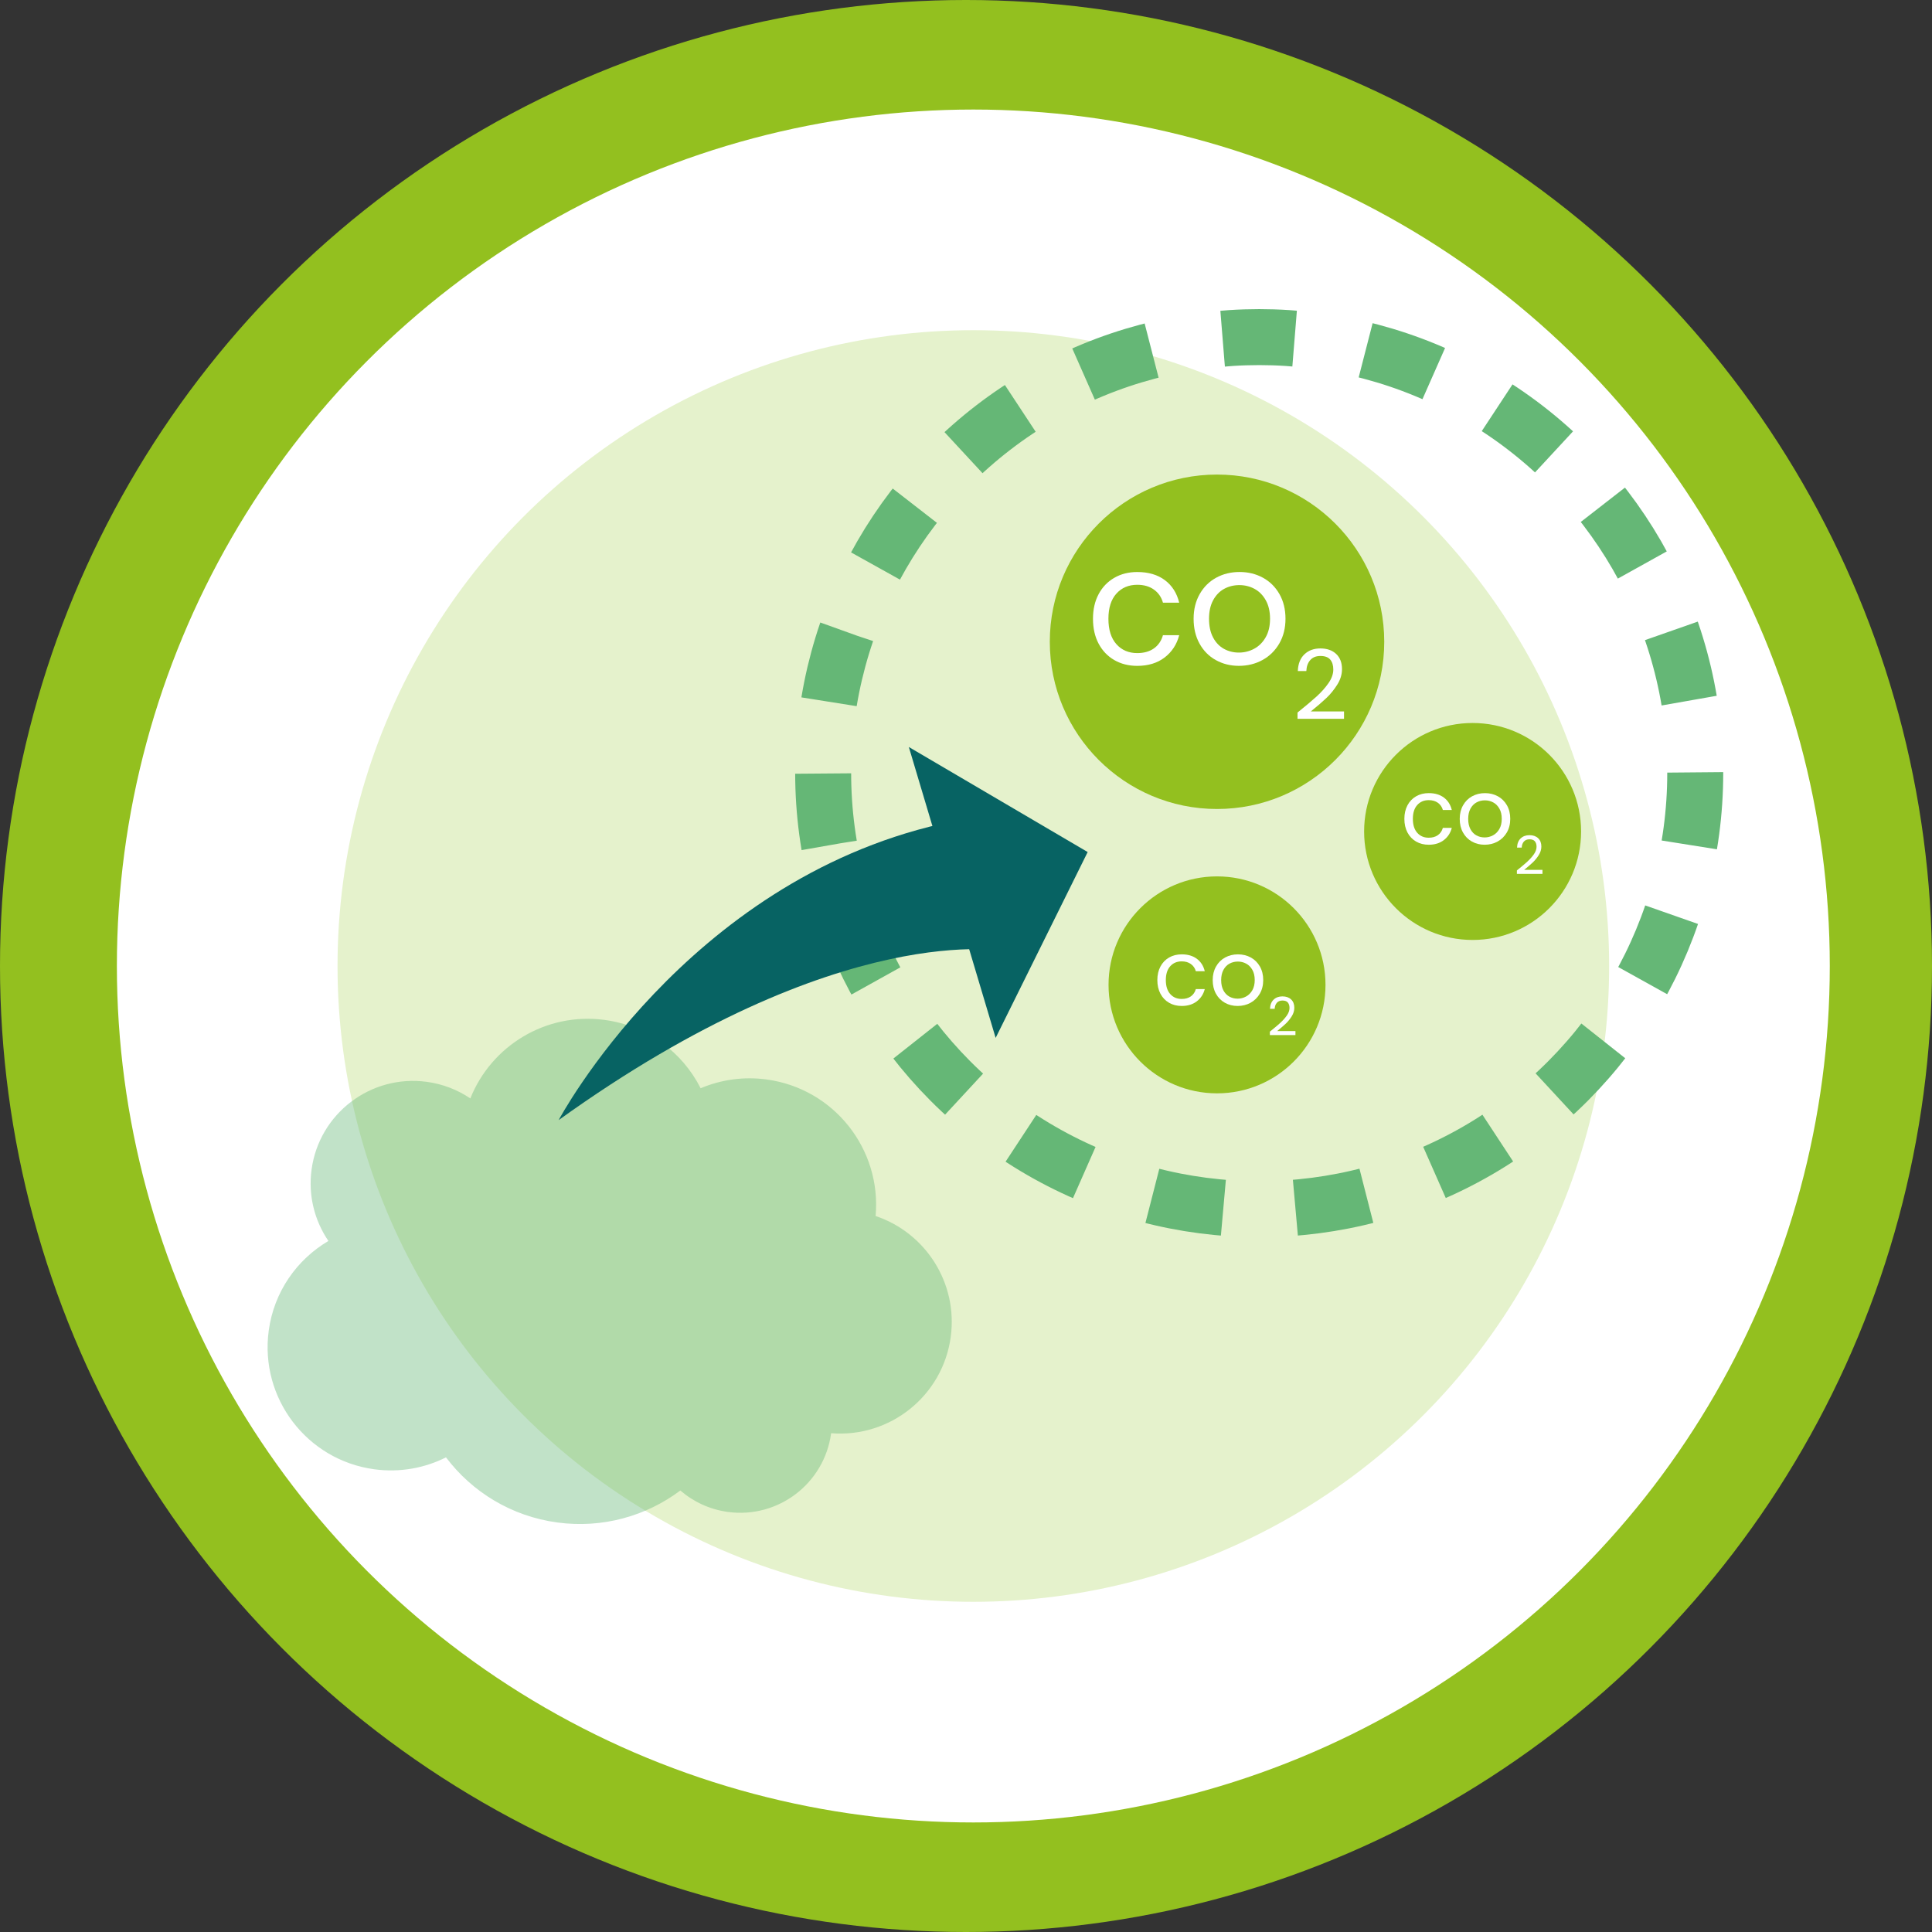
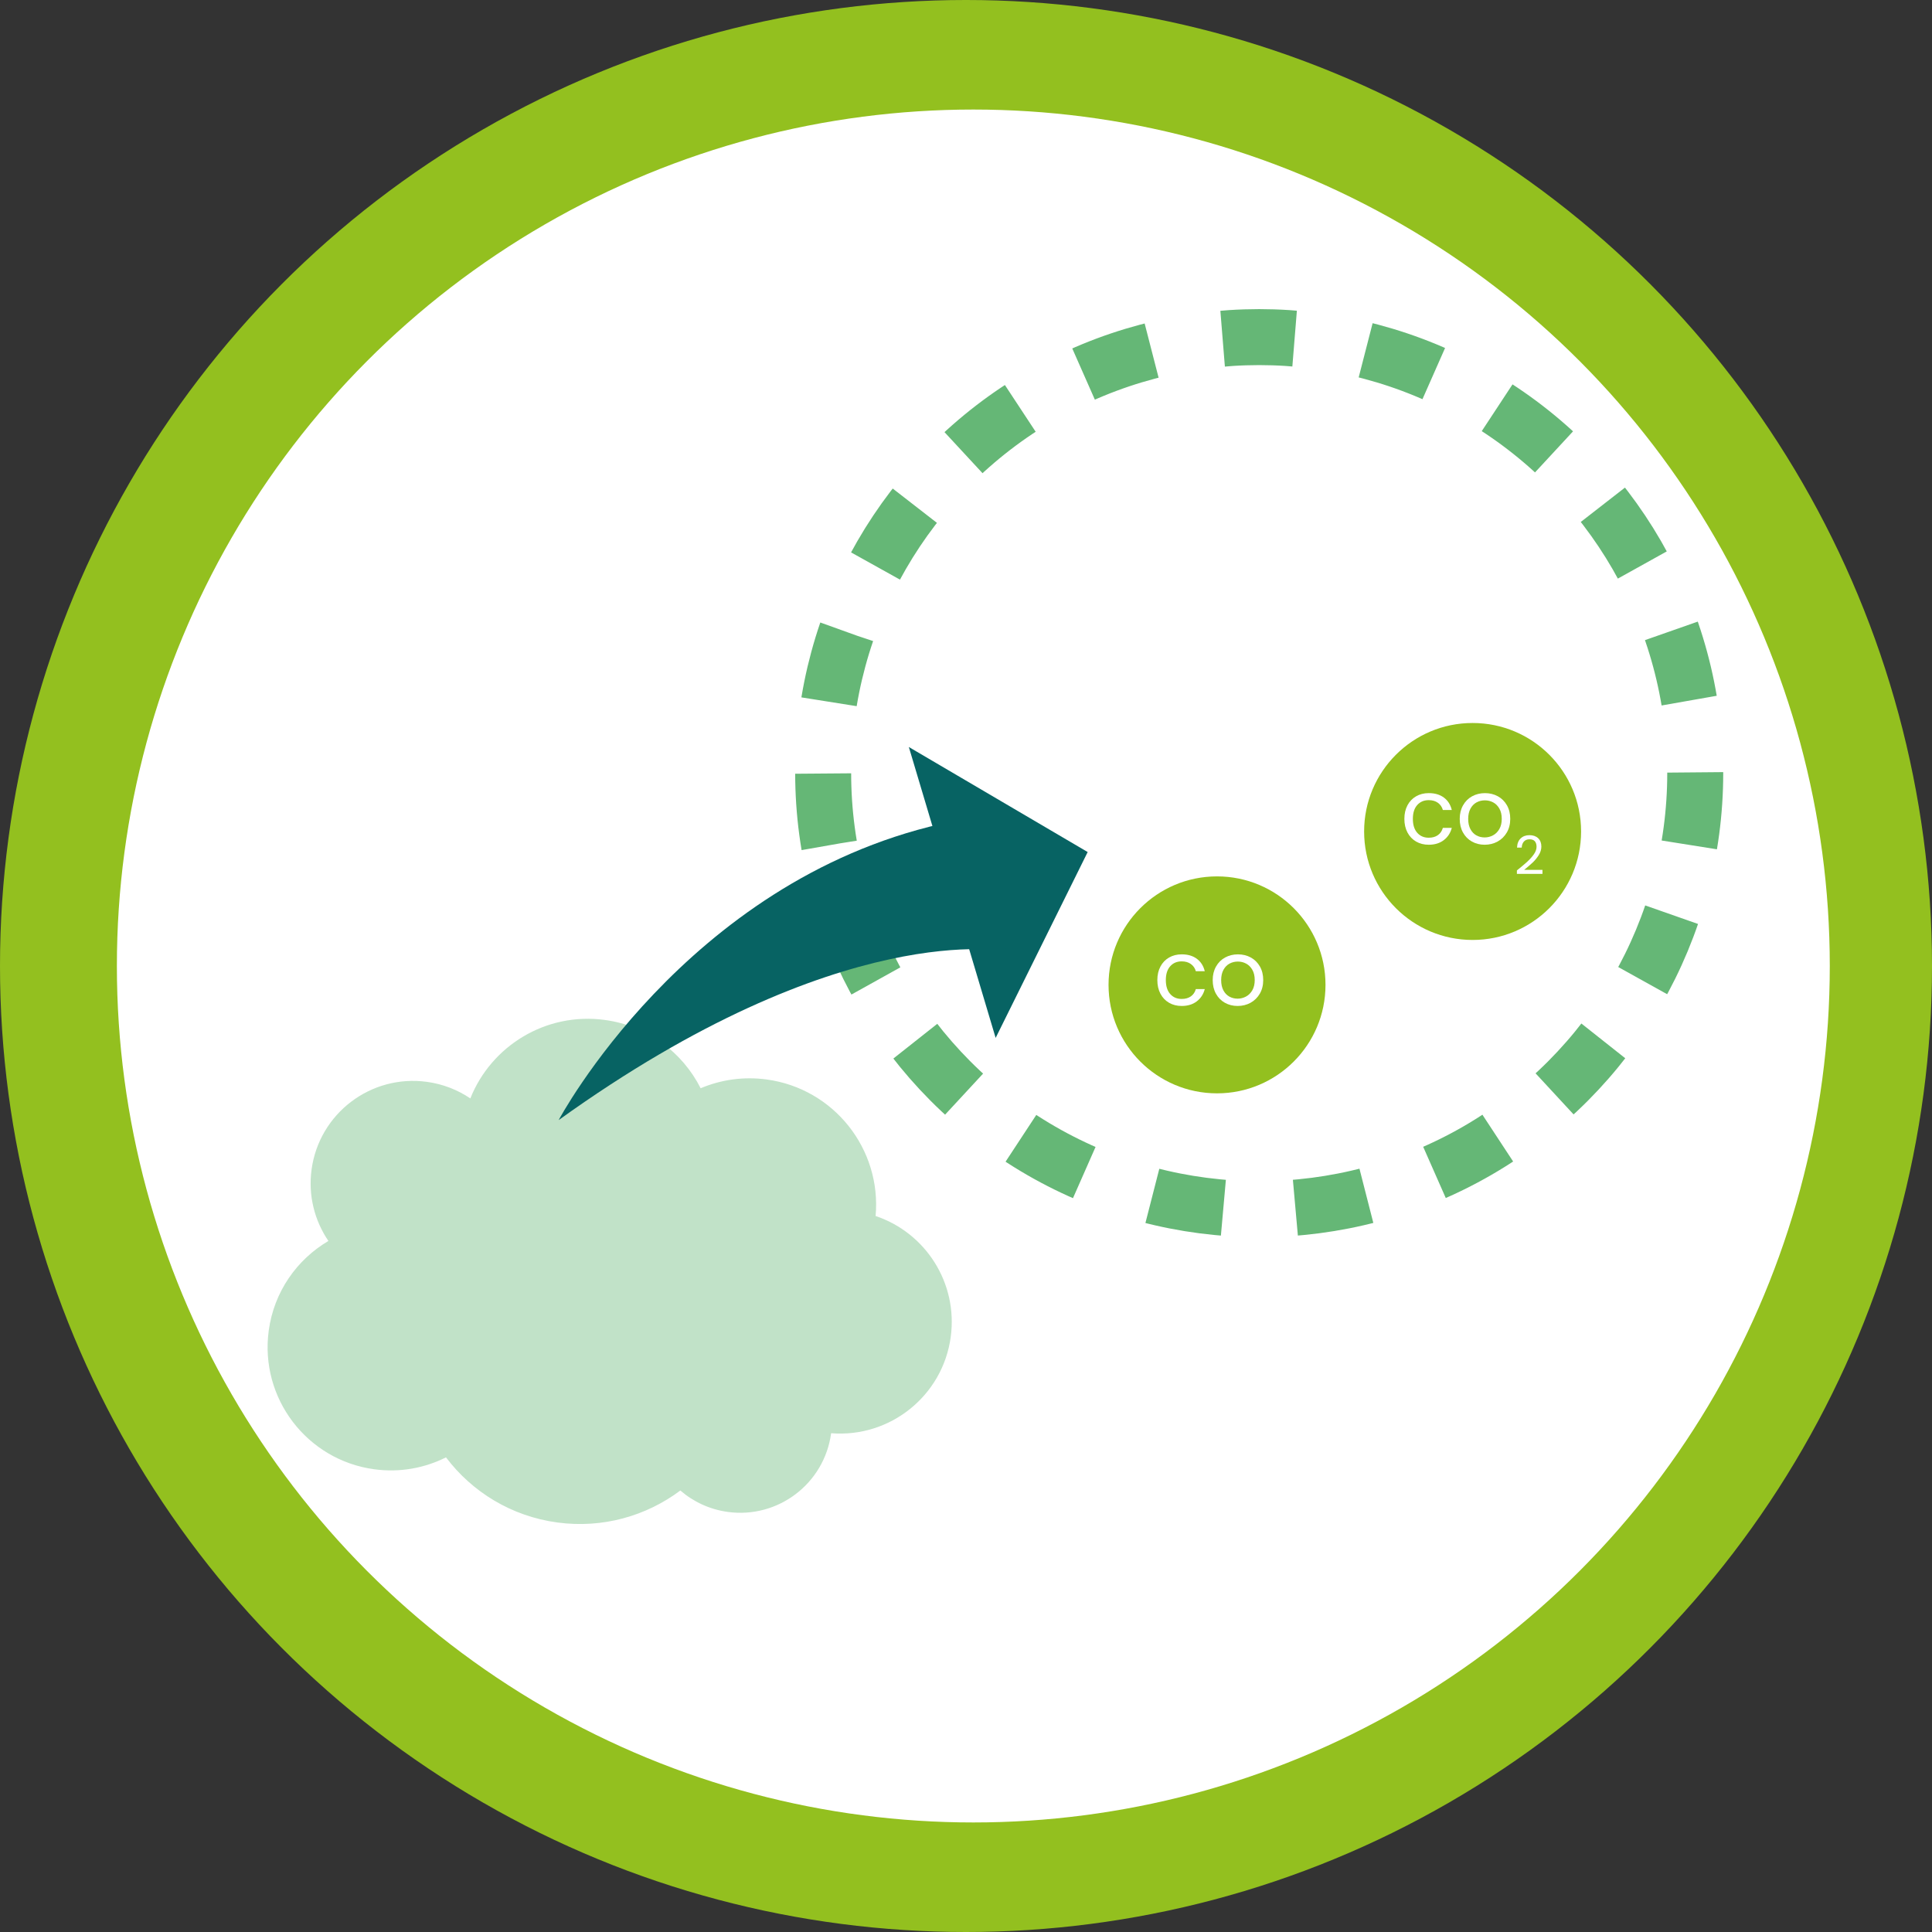
<svg xmlns="http://www.w3.org/2000/svg" xmlns:ns1="http://sodipodi.sourceforge.net/DTD/sodipodi-0.dtd" xmlns:ns2="http://www.inkscape.org/namespaces/inkscape" id="uuid-8c46fbd8-06e3-4813-8c53-1df3bd525fcc" viewBox="0 0 187.288 187.288" version="1.1" ns1:docname="technology-icon-3-r.svg" ns2:version="1.2 (dc2aedaf03, 2022-05-15)" width="187.288" height="187.288">
  <rect x="0" y="0" width="187.288" height="187.288" fill="#333333" stroke="none" />
  <defs id="defs2585">
    <style id="style2580">.uuid-53cd7254-838e-4402-9358-8a96eacdd903{fill:#e5f2cc;}.uuid-53cd7254-838e-4402-9358-8a96eacdd903,.uuid-e3464c6d-4284-4c8f-90bf-905879d73fbc,.uuid-21d4a301-c679-4482-a006-6a222b071e8c,.uuid-0b068ffd-e6bc-4ef4-9210-ca17850c039b,.uuid-91e7bc61-ee71-4326-8cc5-6e63d2a3699e,.uuid-f6473437-0f35-400a-9573-b3b9efe2b568{stroke-width:0px;}.uuid-e3464c6d-4284-4c8f-90bf-905879d73fbc{fill:#65b776;opacity:.4;}.uuid-e2352d6a-fff2-40e4-8eb9-6dd198f02129{opacity:.06;}.uuid-21d4a301-c679-4482-a006-6a222b071e8c{fill:#076363;}.uuid-0b068ffd-e6bc-4ef4-9210-ca17850c039b,.uuid-e9130e11-0735-4e42-b533-4cac1dcf2b03{fill:none;}.uuid-e9130e11-0735-4e42-b533-4cac1dcf2b03{stroke:#65b776;stroke-dasharray:0 0 6.987 6.987;stroke-miterlimit:10;stroke-width:5.426px;}.uuid-91e7bc61-ee71-4326-8cc5-6e63d2a3699e{fill:#93c01f;}.uuid-f6473437-0f35-400a-9573-b3b9efe2b568{fill:#fff;}.uuid-816f98b9-95a6-4bbb-a366-ae7e97824699{clip-path:url(#uuid-0bcc2d7e-a331-4c20-8b97-519ddf3a86d0);}</style>
    <clipPath id="uuid-0bcc2d7e-a331-4c20-8b97-519ddf3a86d0">
-       <rect class="uuid-0b068ffd-e6bc-4ef4-9210-ca17850c039b" x="-1999.224" y="-979.648" width="1980.805" height="180.306" id="rect2582" />
-     </clipPath>
+       </clipPath>
  </defs>
  <circle class="uuid-91e7bc61-ee71-4326-8cc5-6e63d2a3699e" cx="93.644" cy="93.644" r="93.644" id="circle2655" />
  <circle class="uuid-f6473437-0f35-400a-9573-b3b9efe2b568" cx="94.355" cy="93.644" r="83.025" id="circle2669" />
-   <circle class="uuid-53cd7254-838e-4402-9358-8a96eacdd903" cx="94.355" cy="93.644" r="61.635" id="circle2671" />
-   <path class="uuid-e3464c6d-4284-4c8f-90bf-905879d73fbc" d="m 92.164,129.599 c 0.71,-5.236 -2.45,-10.102 -7.283,-11.719 0.585,-6.489 -4.037,-12.351 -10.559,-13.236 -2.255,-0.306 -4.448,0.025 -6.402,0.85 -1.759,-3.476 -5.14,-6.058 -9.292,-6.621 -5.694,-0.772 -11.002,2.499 -13.033,7.608 -1.225,-0.828 -2.654,-1.396 -4.219,-1.608 -5.434,-0.737 -10.436,3.071 -11.173,8.504 -0.343,2.53 0.3,4.966 1.632,6.922 -3.047,1.794 -5.273,4.914 -5.785,8.69 -0.887,6.537 3.694,12.556 10.232,13.443 2.476,0.336 4.876,-0.114 6.952,-1.155 2.519,3.336 6.317,5.706 10.787,6.312 4.404,0.597 8.635,-0.63 11.931,-3.1 1.26,1.089 2.838,1.838 4.611,2.079 4.865,0.66 9.344,-2.749 10.004,-7.615 7.5e-4,-0.006 0.001,-0.011 0.002,-0.017 5.694,0.463 10.819,-3.608 11.596,-9.337 z" id="path2673" />
-   <circle class="uuid-91e7bc61-ee71-4326-8cc5-6e63d2a3699e" cx="117.978" cy="62.214" r="16.21" id="circle2675" />
+   <path class="uuid-e3464c6d-4284-4c8f-90bf-905879d73fbc" d="m 92.164,129.599 c 0.71,-5.236 -2.45,-10.102 -7.283,-11.719 0.585,-6.489 -4.037,-12.351 -10.559,-13.236 -2.255,-0.306 -4.448,0.025 -6.402,0.85 -1.759,-3.476 -5.14,-6.058 -9.292,-6.621 -5.694,-0.772 -11.002,2.499 -13.033,7.608 -1.225,-0.828 -2.654,-1.396 -4.219,-1.608 -5.434,-0.737 -10.436,3.071 -11.173,8.504 -0.343,2.53 0.3,4.966 1.632,6.922 -3.047,1.794 -5.273,4.914 -5.785,8.69 -0.887,6.537 3.694,12.556 10.232,13.443 2.476,0.336 4.876,-0.114 6.952,-1.155 2.519,3.336 6.317,5.706 10.787,6.312 4.404,0.597 8.635,-0.63 11.931,-3.1 1.26,1.089 2.838,1.838 4.611,2.079 4.865,0.66 9.344,-2.749 10.004,-7.615 7.5e-4,-0.006 0.001,-0.011 0.002,-0.017 5.694,0.463 10.819,-3.608 11.596,-9.337 " id="path2673" />
  <circle class="uuid-91e7bc61-ee71-4326-8cc5-6e63d2a3699e" cx="117.978" cy="95.473" r="10.516" id="circle2677" />
  <circle class="uuid-91e7bc61-ee71-4326-8cc5-6e63d2a3699e" cx="142.754" cy="80.603" r="10.516" id="circle2679" />
  <path class="uuid-f6473437-0f35-400a-9573-b3b9efe2b568" d="m 106.499,57.597 c 0.364,-0.681 0.871,-1.208 1.52,-1.583 0.647,-0.375 1.39,-0.563 2.226,-0.563 1.082,0 1.975,0.263 2.677,0.788 0.701,0.525 1.165,1.254 1.39,2.186 h -1.575 c -0.149,-0.535 -0.441,-0.959 -0.876,-1.27 -0.434,-0.311 -0.972,-0.466 -1.615,-0.466 -0.836,0 -1.511,0.286 -2.025,0.859 -0.514,0.573 -0.771,1.386 -0.771,2.436 0,1.061 0.258,1.881 0.771,2.459 0.515,0.579 1.189,0.868 2.025,0.868 0.644,0 1.179,-0.15 1.607,-0.45 0.429,-0.3 0.724,-0.729 0.884,-1.286 h 1.575 c -0.235,0.9 -0.707,1.621 -1.414,2.162 -0.707,0.541 -1.592,0.812 -2.652,0.812 -0.836,0 -1.578,-0.188 -2.226,-0.562 -0.648,-0.375 -1.155,-0.905 -1.52,-1.591 -0.364,-0.686 -0.546,-1.489 -0.546,-2.411 0,-0.911 0.182,-1.706 0.546,-2.387 z" id="path2681" />
  <path class="uuid-f6473437-0f35-400a-9573-b3b9efe2b568" d="m 117.854,63.985 c -0.67,-0.375 -1.195,-0.908 -1.575,-1.6 -0.381,-0.69 -0.57,-1.491 -0.57,-2.402 0,-0.9 0.195,-1.696 0.586,-2.387 0.392,-0.691 0.925,-1.222 1.6,-1.592 0.675,-0.369 1.431,-0.555 2.267,-0.555 0.836,0 1.591,0.186 2.266,0.555 0.676,0.37 1.208,0.897 1.6,1.584 0.392,0.686 0.587,1.483 0.587,2.395 0,0.911 -0.201,1.712 -0.603,2.402 -0.402,0.691 -0.946,1.225 -1.632,1.6 -0.686,0.375 -1.446,0.562 -2.282,0.562 -0.825,0 -1.572,-0.188 -2.242,-0.562 z m 3.721,-1.093 c 0.461,-0.246 0.833,-0.616 1.117,-1.109 0.284,-0.492 0.426,-1.093 0.426,-1.8 0,-0.707 -0.14,-1.308 -0.418,-1.801 -0.278,-0.492 -0.643,-0.859 -1.093,-1.101 -0.45,-0.241 -0.938,-0.361 -1.463,-0.361 -0.535,0 -1.025,0.12 -1.471,0.361 -0.444,0.241 -0.801,0.608 -1.068,1.101 -0.269,0.493 -0.402,1.094 -0.402,1.801 0,0.718 0.132,1.323 0.395,1.816 0.262,0.493 0.613,0.859 1.053,1.101 0.438,0.241 0.921,0.361 1.446,0.361 0.524,0 1.018,-0.123 1.479,-0.369 z" id="path2683" />
  <path class="uuid-f6473437-0f35-400a-9573-b3b9efe2b568" d="m 127.647,67.502 c 0.449,-0.409 0.829,-0.837 1.139,-1.283 0.309,-0.447 0.464,-0.886 0.464,-1.316 0,-0.406 -0.099,-0.727 -0.296,-0.961 -0.196,-0.234 -0.514,-0.352 -0.951,-0.352 -0.425,0 -0.754,0.133 -0.988,0.398 -0.234,0.266 -0.36,0.62 -0.379,1.063 h -0.825 c 0.025,-0.699 0.237,-1.24 0.638,-1.621 0.399,-0.381 0.915,-0.571 1.546,-0.571 0.644,0 1.154,0.178 1.532,0.534 0.378,0.355 0.566,0.847 0.566,1.471 0,0.519 -0.154,1.023 -0.464,1.514 -0.309,0.49 -0.66,0.921 -1.054,1.293 -0.394,0.372 -0.896,0.805 -1.509,1.298 h 3.224 v 0.712 h -4.508 v -0.608 c 0.794,-0.638 1.415,-1.161 1.865,-1.57 z" id="path2685" />
  <path class="uuid-f6473437-0f35-400a-9573-b3b9efe2b568" d="m 112.493,93.694 c 0.2,-0.374 0.479,-0.664 0.835,-0.87 0.357,-0.206 0.765,-0.31 1.225,-0.31 0.596,0 1.086,0.145 1.472,0.433 0.387,0.289 0.642,0.69 0.765,1.203 h -0.866 c -0.082,-0.295 -0.243,-0.527 -0.481,-0.699 -0.238,-0.171 -0.535,-0.256 -0.889,-0.256 -0.46,0 -0.831,0.157 -1.113,0.473 -0.283,0.315 -0.425,0.762 -0.425,1.34 0,0.583 0.142,1.034 0.425,1.353 0.282,0.318 0.653,0.477 1.113,0.477 0.354,0 0.648,-0.082 0.884,-0.247 0.236,-0.165 0.398,-0.4 0.486,-0.707 h 0.866 c -0.129,0.495 -0.389,0.892 -0.777,1.188 -0.389,0.298 -0.875,0.446 -1.459,0.446 -0.46,0 -0.867,-0.103 -1.225,-0.309 -0.356,-0.207 -0.635,-0.498 -0.835,-0.876 -0.2,-0.377 -0.301,-0.818 -0.301,-1.325 0,-0.501 0.101,-0.938 0.301,-1.313 z" id="path2687" />
  <path class="uuid-f6473437-0f35-400a-9573-b3b9efe2b568" d="m 118.739,97.209 c -0.368,-0.207 -0.657,-0.5 -0.866,-0.88 -0.21,-0.38 -0.314,-0.82 -0.314,-1.321 0,-0.495 0.107,-0.933 0.323,-1.313 0.215,-0.38 0.508,-0.672 0.879,-0.875 0.372,-0.203 0.787,-0.305 1.247,-0.305 0.459,0 0.875,0.102 1.246,0.305 0.371,0.203 0.664,0.494 0.88,0.871 0.215,0.377 0.322,0.816 0.322,1.317 0,0.501 -0.11,0.941 -0.331,1.321 -0.222,0.38 -0.521,0.673 -0.897,0.88 -0.377,0.206 -0.796,0.309 -1.255,0.309 -0.454,0 -0.865,-0.103 -1.233,-0.309 z m 2.046,-0.602 c 0.254,-0.136 0.458,-0.339 0.614,-0.61 0.156,-0.271 0.234,-0.601 0.234,-0.989 0,-0.39 -0.076,-0.72 -0.229,-0.99 -0.153,-0.271 -0.354,-0.474 -0.602,-0.605 -0.247,-0.133 -0.516,-0.199 -0.804,-0.199 -0.295,0 -0.564,0.066 -0.81,0.199 -0.244,0.132 -0.44,0.334 -0.588,0.605 -0.146,0.271 -0.221,0.601 -0.221,0.99 0,0.395 0.072,0.728 0.217,0.999 0.145,0.271 0.337,0.473 0.579,0.605 0.241,0.132 0.507,0.198 0.796,0.198 0.288,0 0.56,-0.067 0.812,-0.203 z" id="path2689" />
-   <path class="uuid-f6473437-0f35-400a-9573-b3b9efe2b568" d="m 124.124,99.143 c 0.248,-0.226 0.456,-0.461 0.627,-0.706 0.17,-0.246 0.255,-0.487 0.255,-0.725 0,-0.223 -0.055,-0.399 -0.162,-0.528 -0.108,-0.129 -0.283,-0.193 -0.523,-0.193 -0.233,0 -0.415,0.073 -0.544,0.22 -0.129,0.146 -0.198,0.341 -0.209,0.585 h -0.453 c 0.014,-0.385 0.131,-0.683 0.351,-0.892 0.22,-0.21 0.503,-0.314 0.851,-0.314 0.354,0 0.635,0.098 0.843,0.294 0.207,0.195 0.312,0.465 0.312,0.809 0,0.285 -0.085,0.562 -0.255,0.832 -0.171,0.271 -0.364,0.507 -0.58,0.712 -0.217,0.204 -0.493,0.442 -0.83,0.714 h 1.773 v 0.392 h -2.479 v -0.335 c 0.437,-0.351 0.778,-0.639 1.025,-0.863 z" id="path2691" />
  <path class="uuid-f6473437-0f35-400a-9573-b3b9efe2b568" d="m 136.44,78.065 c 0.2,-0.374 0.479,-0.664 0.835,-0.87 0.357,-0.206 0.765,-0.31 1.225,-0.31 0.596,0 1.086,0.145 1.472,0.433 0.387,0.289 0.642,0.69 0.765,1.203 h -0.866 c -0.082,-0.295 -0.243,-0.527 -0.481,-0.699 -0.238,-0.171 -0.535,-0.256 -0.889,-0.256 -0.46,0 -0.831,0.157 -1.113,0.473 -0.283,0.315 -0.425,0.762 -0.425,1.34 0,0.583 0.142,1.034 0.425,1.353 0.282,0.318 0.653,0.477 1.113,0.477 0.354,0 0.648,-0.082 0.884,-0.247 0.236,-0.165 0.398,-0.4 0.486,-0.707 h 0.866 c -0.129,0.495 -0.389,0.892 -0.777,1.188 -0.389,0.298 -0.875,0.446 -1.459,0.446 -0.46,0 -0.867,-0.103 -1.225,-0.309 -0.356,-0.207 -0.635,-0.498 -0.835,-0.876 -0.2,-0.377 -0.301,-0.818 -0.301,-1.325 0,-0.501 0.101,-0.938 0.301,-1.313 z" id="path2693" />
  <path class="uuid-f6473437-0f35-400a-9573-b3b9efe2b568" d="m 142.686,81.58 c -0.368,-0.207 -0.657,-0.5 -0.866,-0.88 -0.21,-0.38 -0.314,-0.82 -0.314,-1.321 0,-0.495 0.107,-0.933 0.323,-1.313 0.215,-0.38 0.508,-0.672 0.879,-0.875 0.372,-0.203 0.787,-0.305 1.247,-0.305 0.459,0 0.875,0.102 1.246,0.305 0.371,0.203 0.664,0.494 0.88,0.871 0.215,0.377 0.322,0.816 0.322,1.317 0,0.501 -0.11,0.941 -0.331,1.321 -0.222,0.38 -0.521,0.673 -0.897,0.88 -0.377,0.206 -0.796,0.309 -1.255,0.309 -0.454,0 -0.865,-0.103 -1.233,-0.309 z m 2.046,-0.602 c 0.254,-0.136 0.458,-0.339 0.614,-0.61 0.156,-0.271 0.234,-0.601 0.234,-0.989 0,-0.39 -0.076,-0.72 -0.229,-0.99 -0.153,-0.271 -0.354,-0.474 -0.602,-0.605 -0.247,-0.133 -0.516,-0.199 -0.804,-0.199 -0.295,0 -0.564,0.066 -0.81,0.199 -0.244,0.132 -0.44,0.334 -0.588,0.605 -0.146,0.271 -0.221,0.601 -0.221,0.99 0,0.395 0.072,0.728 0.217,0.999 0.145,0.271 0.337,0.473 0.579,0.605 0.241,0.132 0.507,0.198 0.796,0.198 0.288,0 0.56,-0.067 0.812,-0.203 z" id="path2695" />
  <path class="uuid-f6473437-0f35-400a-9573-b3b9efe2b568" d="m 148.071,83.514 c 0.248,-0.226 0.456,-0.461 0.627,-0.706 0.17,-0.246 0.255,-0.487 0.255,-0.725 0,-0.223 -0.055,-0.399 -0.162,-0.528 -0.108,-0.129 -0.283,-0.193 -0.523,-0.193 -0.233,0 -0.415,0.073 -0.544,0.22 -0.129,0.146 -0.198,0.341 -0.209,0.585 h -0.453 c 0.014,-0.385 0.131,-0.683 0.351,-0.892 0.22,-0.21 0.503,-0.314 0.851,-0.314 0.354,0 0.635,0.098 0.843,0.294 0.207,0.195 0.312,0.465 0.312,0.809 0,0.285 -0.085,0.562 -0.255,0.832 -0.171,0.271 -0.364,0.507 -0.58,0.712 -0.217,0.204 -0.493,0.442 -0.83,0.714 h 1.773 v 0.392 h -2.479 v -0.335 c 0.437,-0.351 0.778,-0.639 1.025,-0.863 z" id="path2697" />
  <circle class="uuid-e9130e11-0735-4e42-b533-4cac1dcf2b03" cx="122.067" cy="74.949" r="42.269" id="circle2699" />
  <polygon class="uuid-21d4a301-c679-4482-a006-6a222b071e8c" points="148.131,101.24 157.052,83.222 139.715,73.039 " id="polygon2701" transform="translate(-51.613,-0.625)" />
  <path class="uuid-21d4a301-c679-4482-a006-6a222b071e8c" d="m 54.158,108.58 c 0,0 12.252,-23.056 37.096,-28.715 l 6.378,12.366 c 0,0 -16.02,-3.39 -43.474,16.349 z" id="path2703" />
</svg>